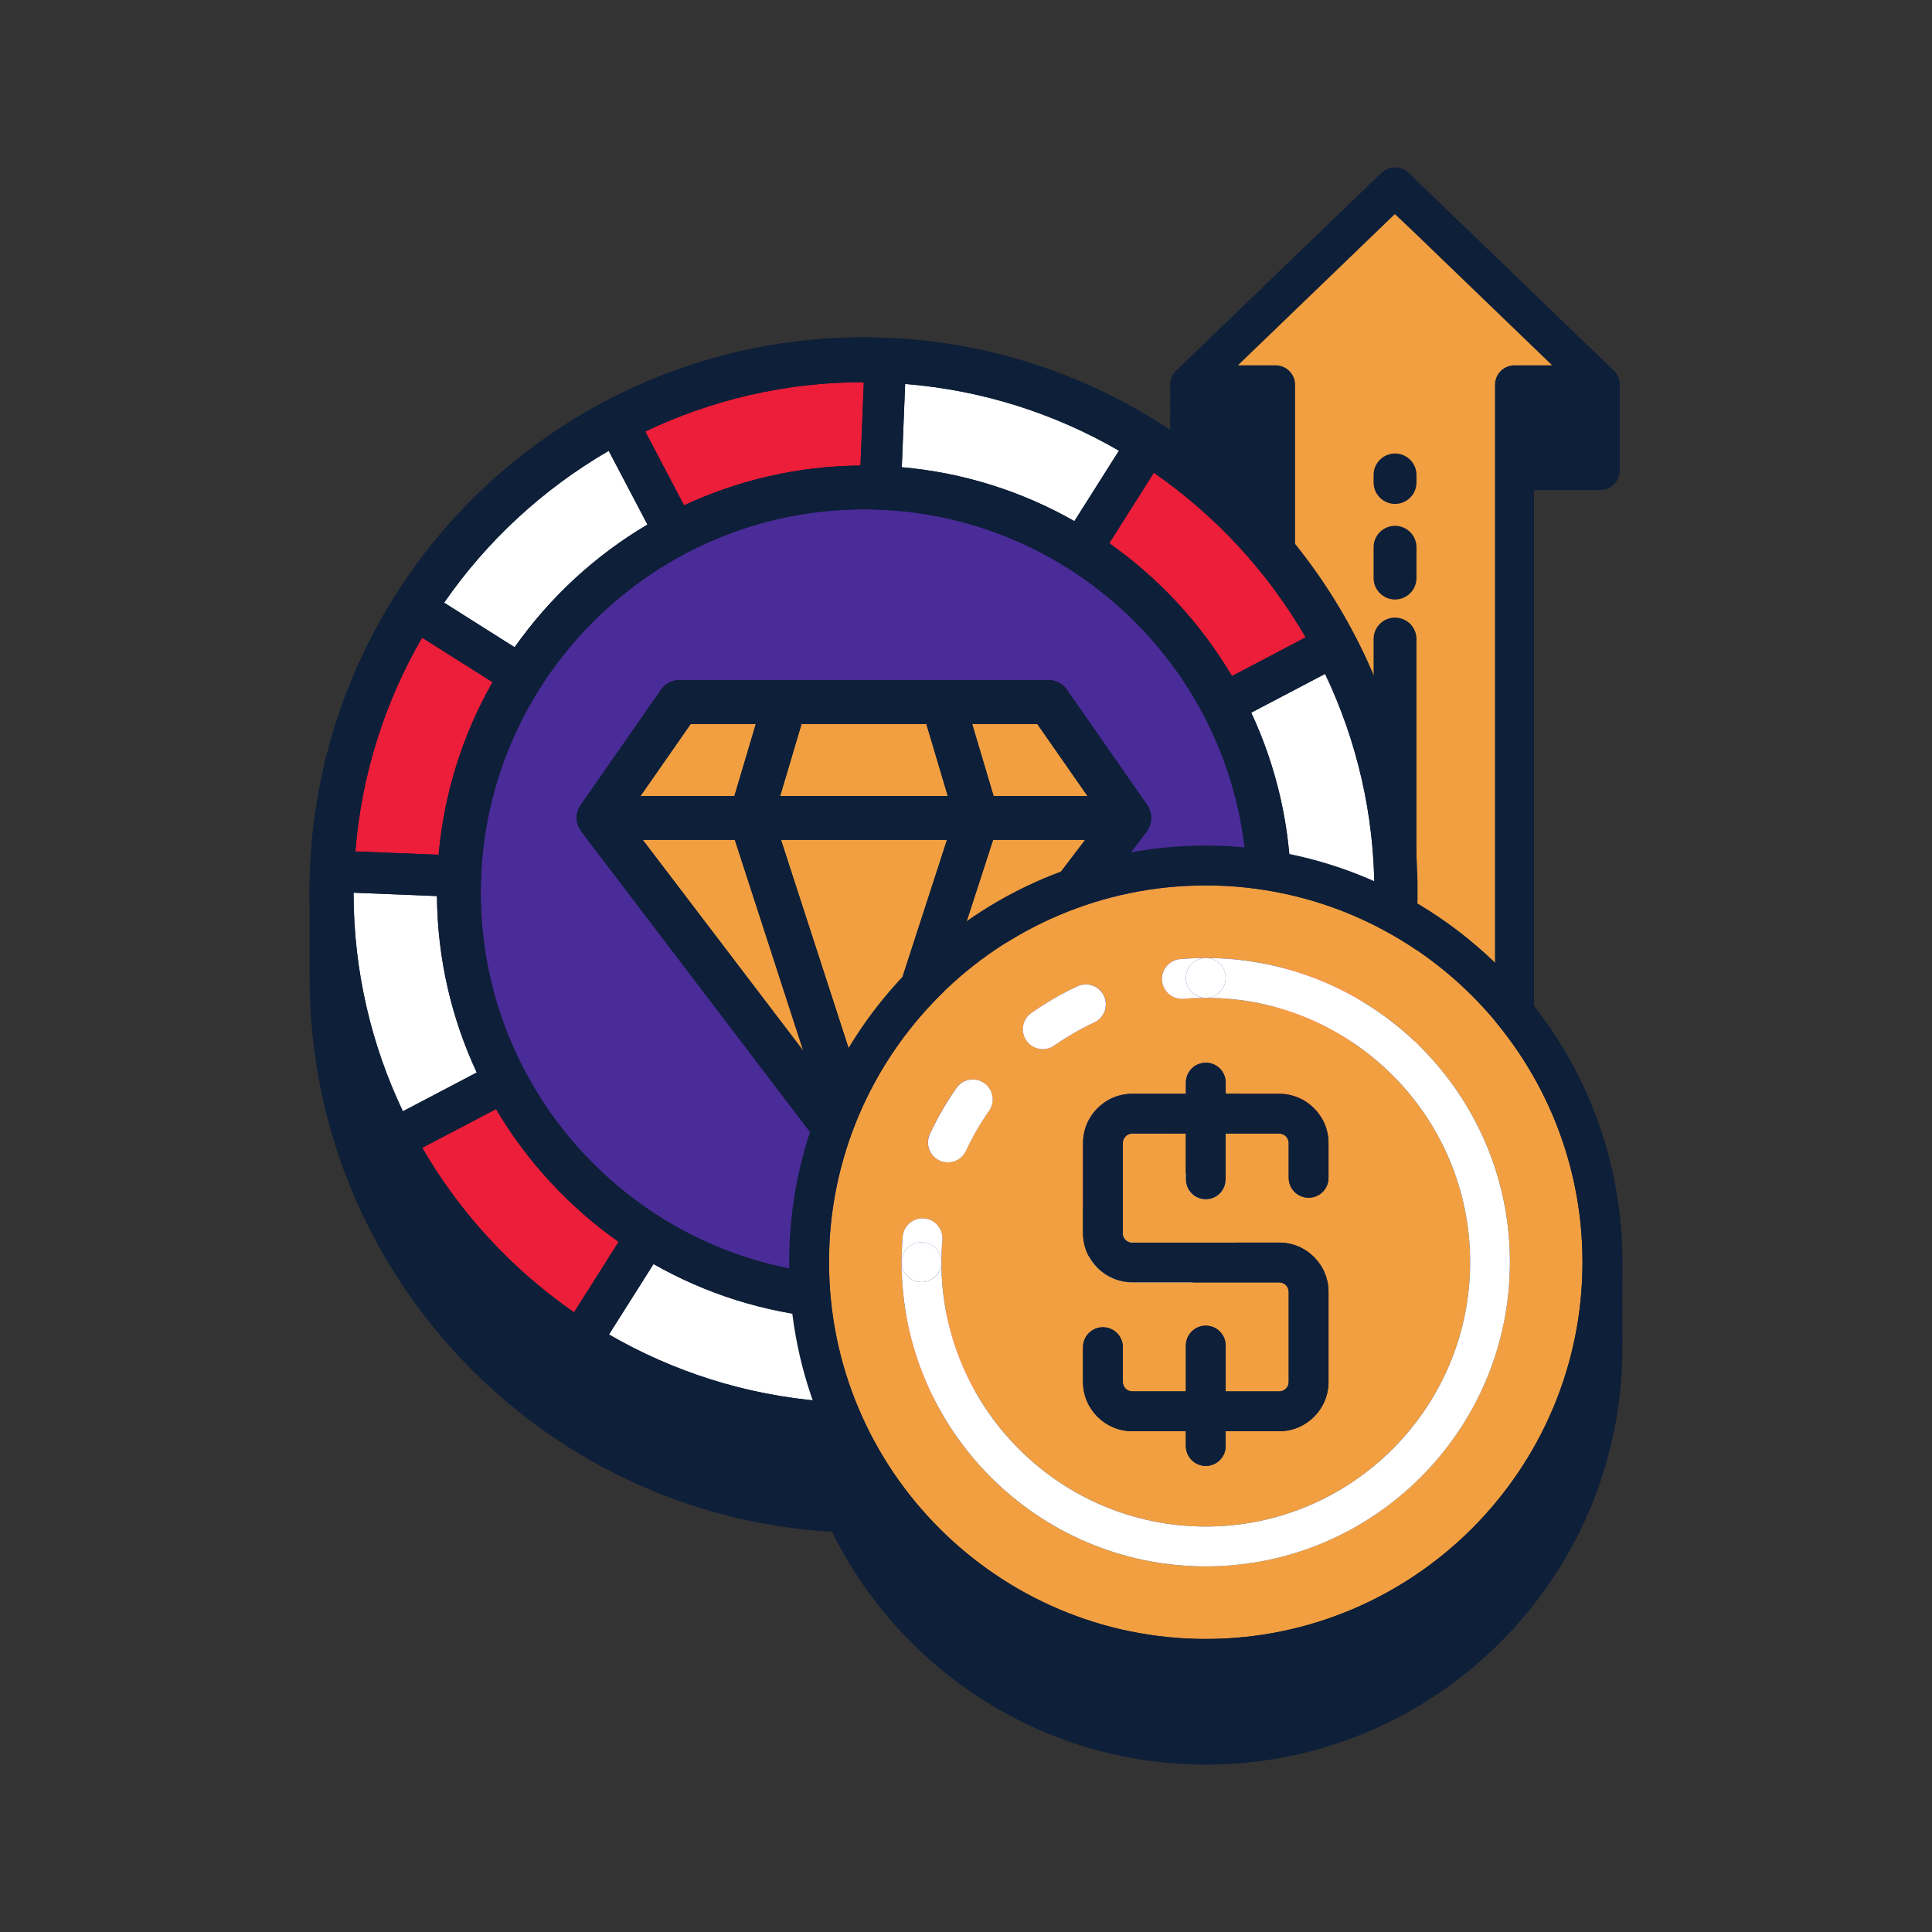
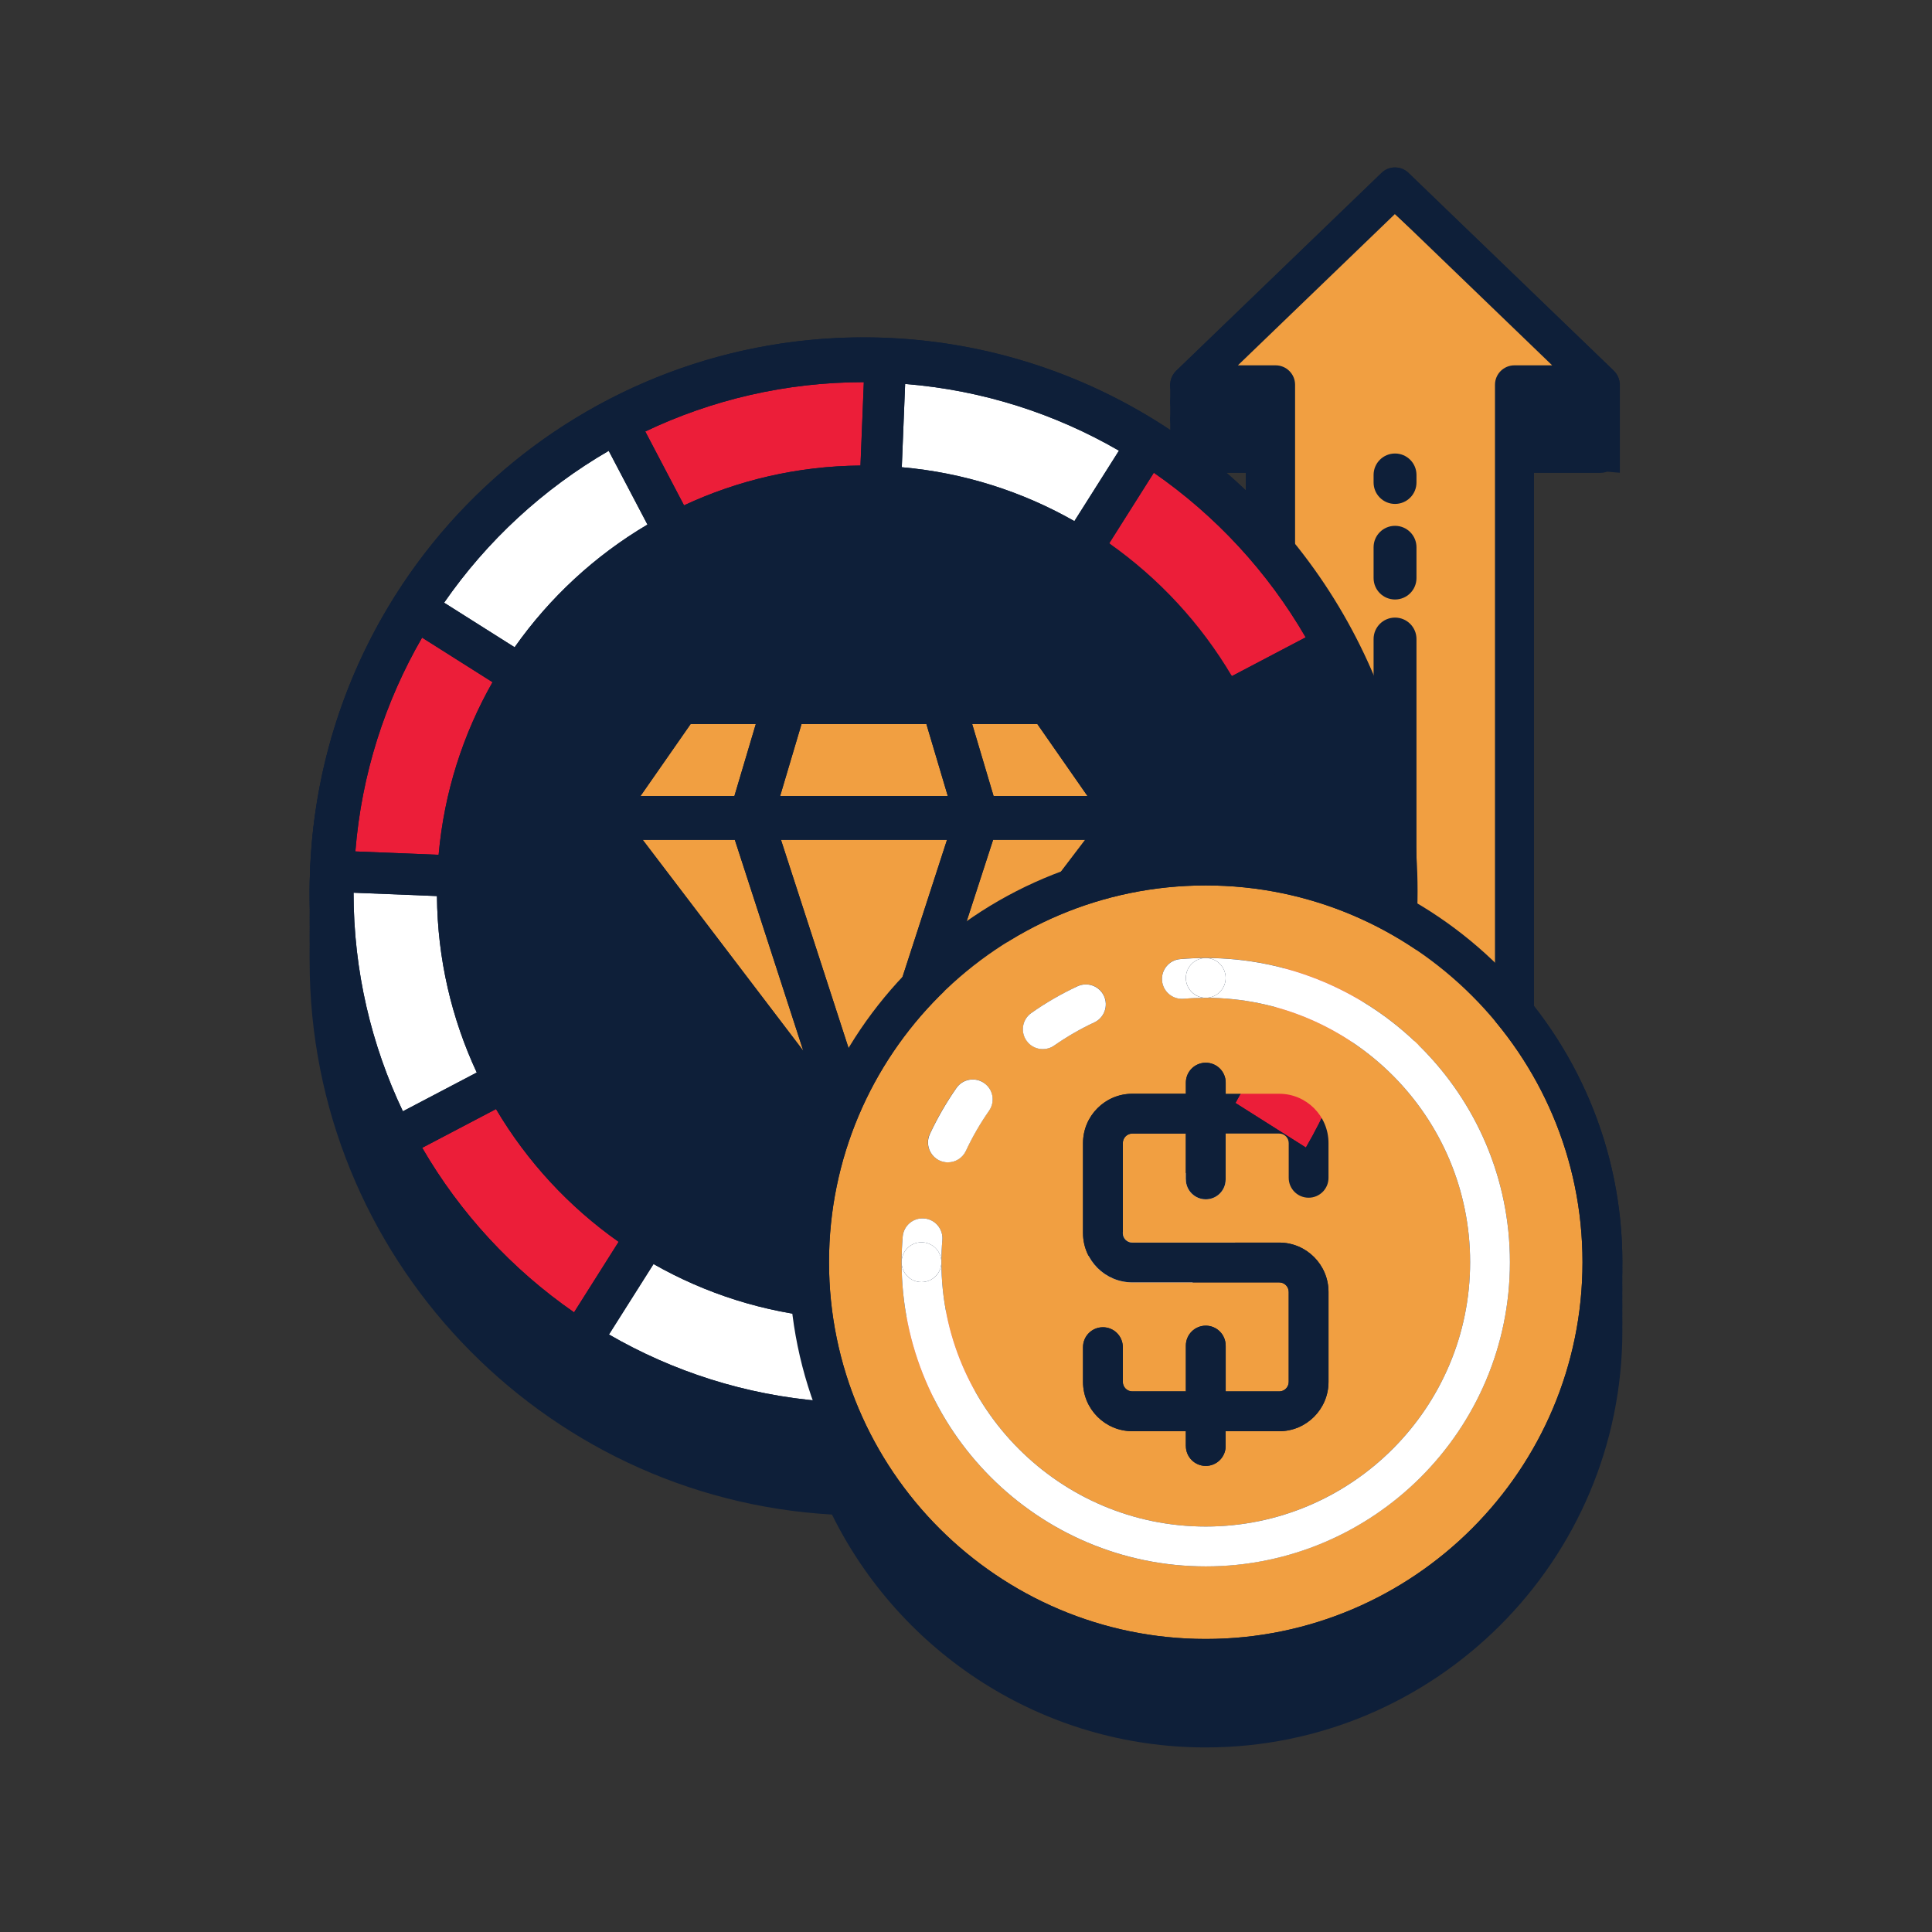
<svg xmlns="http://www.w3.org/2000/svg" id="Layer_2" viewBox="0 0 300 300">
  <rect x="0" y="0" width="300" height="300" fill="#333333" stroke="none" />
  <defs>
    <style>
      .cls-1 {
        fill: #0e1f39;
      }

      .cls-2 {
        fill: #f19f41;
      }

      .cls-3 {
        fill: #ec1e39;
      }

      .cls-4 {
        fill: #fff;
      }

      .cls-5 {
        fill: #4a2c98;
      }
    </style>
  </defs>
  <path class="cls-1" d="M238.18,156.21V62.78h10.32c1.23,0,2.34-.75,2.8-1.89.46-1.14.18-2.45-.7-3.31l-31.89-30.73c-1.17-1.13-3.03-1.13-4.19,0l-31.89,30.73c-.89.86-1.17,2.16-.71,3.31.46,1.14,1.57,1.89,2.8,1.89h10.33v14.95c-15.58-15.65-37.14-25.34-60.96-25.34-45.58,0-82.85,35.45-85.8,80.28-.01.15-.02.29-.03.44-.11,1.75-.18,3.52-.18,5.3,0,.04,0,.07,0,.11,0,.03,0,.06,0,.09,0,45.8,35.95,83.34,81.11,85.92,10.56,21.4,32.6,36.16,58.04,36.16,35.67,0,64.69-29.02,64.69-64.69,0-14.99-5.14-28.8-13.74-39.78ZM217.52,34.09l-.93-.85.02-.02.91.87Z" />
  <path class="cls-1" d="M238.18,158.87v-93.43h10.32c1.23,0,2.34-.75,2.8-1.89.46-1.14.18-2.45-.7-3.31l-31.89-30.73c-1.17-1.13-3.03-1.13-4.19,0l-31.89,30.73c-.89.86-1.17,2.16-.71,3.31.46,1.14,1.57,1.89,2.8,1.89h10.33v14.95c-15.58-15.65-37.14-25.34-60.96-25.34-45.58,0-82.85,35.45-85.8,80.28-.01.15-.02.29-.03.44-.11,1.75-.18,3.52-.18,5.3,0,.04,0,.07,0,.11,0,.03,0,.06,0,.09,0,45.8,35.95,83.34,81.11,85.92,10.56,21.4,32.6,36.16,58.04,36.16,35.67,0,64.69-29.02,64.69-64.69,0-14.99-5.14-28.8-13.74-39.78ZM217.52,36.76l-.93-.85.02-.02.91.87Z" />
  <path class="cls-1" d="M238.18,161.53v-93.43h10.32c1.23,0,2.34-.75,2.8-1.89.46-1.14.18-2.45-.7-3.31l-31.89-30.73c-1.17-1.13-3.03-1.13-4.19,0l-31.89,30.73c-.89.86-1.17,2.16-.71,3.31.46,1.14,1.57,1.89,2.8,1.89h10.33v14.95c-15.58-15.65-37.14-25.34-60.96-25.34-45.58,0-82.85,35.45-85.8,80.28-.01.15-.02.29-.03.44-.11,1.75-.18,3.52-.18,5.3,0,.04,0,.07,0,.11,0,.03,0,.06,0,.09,0,45.8,35.95,83.34,81.11,85.92,10.56,21.4,32.6,36.16,58.04,36.16,35.67,0,64.69-29.02,64.69-64.69,0-14.99-5.14-28.8-13.74-39.78ZM217.52,39.42l-.93-.85.02-.02.91.87Z" />
  <path class="cls-1" d="M238.18,164.2v-93.43h10.32c1.23,0,2.34-.75,2.8-1.89.46-1.14.18-2.45-.7-3.31l-31.89-30.73c-1.17-1.13-3.03-1.13-4.19,0l-31.89,30.73c-.89.86-1.17,2.16-.71,3.31.46,1.14,1.57,1.89,2.8,1.89h10.33v14.95c-15.58-15.65-37.14-25.34-60.96-25.34-45.58,0-82.85,35.45-85.8,80.28-.01.15-.02.29-.03.44-.11,1.75-.18,3.52-.18,5.3,0,.04,0,.07,0,.11,0,.03,0,.06,0,.09,0,45.8,35.95,83.34,81.11,85.92,10.56,21.4,32.6,36.16,58.04,36.16,35.67,0,64.69-29.02,64.69-64.69,0-14.99-5.14-28.8-13.74-39.78ZM217.52,42.09l-.93-.85.02-.02.91.87Z" />
  <path class="cls-1" d="M238.18,166.86v-93.43h10.32c1.23,0,2.34-.75,2.8-1.89.46-1.14.18-2.45-.7-3.31l-31.89-30.73c-1.17-1.13-3.03-1.13-4.19,0l-31.89,30.73c-.89.86-1.17,2.16-.71,3.31.46,1.14,1.57,1.89,2.8,1.89h10.33v14.95c-15.58-15.65-37.14-25.34-60.96-25.34-45.58,0-82.85,35.45-85.8,80.28-.01.15-.02.29-.03.44-.11,1.75-.18,3.52-.18,5.3,0,.04,0,.07,0,.11,0,.03,0,.06,0,.09,0,45.8,35.95,83.34,81.11,85.92,10.56,21.4,32.6,36.16,58.04,36.16,35.67,0,64.69-29.02,64.69-64.69,0-14.99-5.14-28.8-13.74-39.78ZM217.52,44.75l-.93-.85.02-.02.91.87Z" />
-   <path class="cls-1" d="M238.18,169.53v-93.43h10.32c1.23,0,2.34-.75,2.8-1.89.46-1.14.18-2.45-.7-3.31l-31.89-30.73c-1.17-1.13-3.03-1.13-4.19,0l-31.89,30.73c-.89.86-1.17,2.16-.71,3.31.46,1.14,1.57,1.89,2.8,1.89h10.33v14.95c-15.58-15.65-37.14-25.34-60.96-25.34-45.58,0-82.85,35.45-85.8,80.28-.01.15-.02.29-.03.44-.11,1.75-.18,3.52-.18,5.3,0,.04,0,.07,0,.11,0,.03,0,.06,0,.09,0,45.8,35.95,83.34,81.11,85.92,10.56,21.4,32.6,36.16,58.04,36.16,35.67,0,64.69-29.02,64.69-64.69,0-14.99-5.14-28.8-13.74-39.78ZM217.52,47.42l-.93-.85.02-.02.91.87Z" />
  <g>
    <g>
      <polyline class="cls-2" points="197.19 91.58 197.19 61.31 186.11 61.31 215.75 32.47 247.13 61.31 233.34 61.31 234.29 164.08 208.25 160.79 186.11 131.27" />
      <path class="cls-1" d="M216.62,156.01c-1.84,0-3.33-1.49-3.33-3.33v-53.45c0-1.84,1.49-3.33,3.33-3.33s3.33,1.49,3.33,3.33v53.45c0,1.84-1.49,3.33-3.33,3.33Z" />
      <path class="cls-1" d="M216.62,93.09c-1.84,0-3.33-1.49-3.33-3.33v-4.78c0-1.84,1.49-3.33,3.33-3.33s3.33,1.49,3.33,3.33v4.78c0,1.84-1.49,3.33-3.33,3.33Z" />
      <path class="cls-1" d="M216.62,78.25c-1.84,0-3.33-1.49-3.33-3.33v-1.17c0-1.84,1.49-3.33,3.33-3.33s3.33,1.49,3.33,3.33v1.17c0,1.84-1.49,3.33-3.33,3.33Z" />
      <g>
        <path class="cls-1" d="M218.72,26.85c-1.17-1.13-3.03-1.13-4.19,0l-31.89,30.73c-.89.86-1.17,2.16-.71,3.31.46,1.14,1.57,1.89,2.8,1.89l8.71,1.33v50.03c1.62.34,2.97,1.69,4.64,1.69s3.02-1.35,3.02-3.02v-53.06c0-1.67-1.35-3.02-3.02-3.02h-5.86l24.4-23.51,24.4,23.51h-5.86c-1.67,0-3.02,1.35-3.02,3.02v99.33c0,1.67,1.35,3.02,3.02,3.02s3.02-1.35,3.02-3.02V62.78h10.32c1.23,0,2.34-.75,2.8-1.89.46-1.14.18-2.45-.7-3.31l-31.89-30.73Z" />
-         <path class="cls-1" d="M216.62,147.17c-1.67,0-3.02-1.35-3.02-3.02v3.63c0,1.67,1.35,3.02,3.02,3.02s3.02-1.35,3.02-3.02v-3.63c0,1.67-1.35,3.02-3.02,3.02Z" />
        <path class="cls-1" d="M216.62,155.01c-1.67,0-3.02,1.35-3.02,3.02v5.13c0,1.67,1.35,3.02,3.02,3.02s3.02-1.35,3.02-3.02v-5.13c0-1.67-1.35-3.02-3.02-3.02Z" />
        <path class="cls-1" d="M216.62,170.41c-1.67,0-3.02,1.35-3.02,3.02v3.62c0,1.67,1.35,3.02,3.02,3.02s3.02-1.35,3.02-3.02v-3.62c0-1.67-1.35-3.02-3.02-3.02Z" />
        <path class="cls-1" d="M216.62,141.13c-1.67,0-3.02,1.35-3.02,3.02s1.35,3.02,3.02,3.02,3.02-1.35,3.02-3.02-1.35-3.02-3.02-3.02Z" />
      </g>
    </g>
    <g>
      <circle class="cls-1" cx="134.1" cy="138.4" r="86.02" />
      <g>
        <path class="cls-4" d="M140.03,72.55c9.68.85,18.76,3.79,26.8,8.37l6.92-10.94c-9.92-5.74-21.18-9.4-33.2-10.36l-.52,12.93Z" />
        <path class="cls-3" d="M133.61,72.29l.52-12.95c-12.14,0-23.64,2.76-33.94,7.66l6.02,11.47c8.34-3.89,17.62-6.1,27.4-6.18Z" />
        <path class="cls-4" d="M100.54,81.46l-6.02-11.46c-10.16,5.89-18.89,13.96-25.56,23.58l10.95,6.92c5.44-7.72,12.47-14.23,20.63-19.05Z" />
        <path class="cls-3" d="M77.02,172.22l-11.46,6.01c5.89,10.16,13.96,18.89,23.58,25.55l6.92-10.95c-7.72-5.44-14.23-12.47-19.04-20.62Z" />
        <path class="cls-3" d="M76.48,105.93l-10.94-6.92c-5.74,9.92-9.4,21.18-10.36,33.2l12.93.52c.85-9.68,3.79-18.76,8.37-26.8Z" />
        <path class="cls-4" d="M67.85,139.14l-12.95-.52c0,12.14,2.76,23.65,7.66,33.94l11.47-6.02c-3.89-8.34-6.1-17.62-6.18-27.4Z" />
-         <path class="cls-3" d="M191.29,104.98l11.46-6.02c-5.89-10.16-13.96-18.89-23.58-25.56l-6.92,10.95c7.72,5.44,14.23,12.47,19.05,20.63Z" />
+         <path class="cls-3" d="M191.29,104.98l11.46-6.02c-5.89-10.16-13.96-18.89-23.58-25.56l-6.92,10.95Z" />
        <polygon class="cls-2" points="143.58 163.16 168.51 130.41 154.21 130.41 143.58 163.16" />
        <path class="cls-3" d="M191.84,171.27l10.94,6.92c5.74-9.92,9.4-21.18,10.36-33.2l-12.93-.52c-.85,9.68-3.79,18.76-8.37,26.8Z" />
        <path class="cls-4" d="M167.77,195.74l6.02,11.46c10.16-5.89,18.89-13.96,25.56-23.58l-10.95-6.92c-5.44,7.72-12.47,14.23-20.63,19.05Z" />
        <path class="cls-3" d="M134.7,204.91l-.52,12.95c12.14,0,23.65-2.76,33.94-7.66l-6.02-11.47c-8.34,3.89-17.62,6.1-27.4,6.18Z" />
-         <path class="cls-5" d="M193.67,138.6c0-32.81-26.7-59.51-59.51-59.51s-59.51,26.7-59.51,59.51,26.7,59.51,59.51,59.51,59.51-26.7,59.51-59.51ZM136.22,183.86c-.07.05-.15.1-.22.14-.2.13-.41.24-.63.32-.09.03-.17.07-.27.1-.31.09-.62.15-.95.15s-.64-.06-.95-.15c-.09-.03-.18-.06-.27-.1-.22-.08-.43-.19-.62-.32-.08-.05-.15-.09-.23-.15-.24-.18-.46-.39-.64-.63l-41.23-54.17c-.06-.08-.09-.17-.14-.25-.05-.08-.12-.15-.17-.23-.03-.06-.04-.12-.06-.18-.06-.14-.11-.29-.16-.44-.05-.15-.08-.3-.11-.46-.02-.15-.03-.29-.03-.44,0-.16,0-.31.02-.47.02-.15.05-.3.09-.45.04-.15.09-.3.15-.44.03-.07.04-.14.07-.21.04-.08.1-.14.15-.22.04-.07.06-.15.11-.22l12.53-17.98c.63-.91,1.68-1.46,2.79-1.46h57.39c1.12,0,2.16.55,2.79,1.46l12.53,17.98c.05.07.07.15.11.22.05.08.11.14.15.22.03.07.04.14.07.21.06.15.11.29.15.44.04.15.07.29.09.45.02.16.02.31.02.47,0,.15,0,.3-.03.44-.02.16-.06.3-.11.46-.04.15-.09.29-.16.44-.03.06-.03.12-.06.18-.04.09-.11.15-.17.23-.05.08-.08.18-.14.25l-41.23,54.17c-.19.24-.41.45-.65.63Z" />
-         <path class="cls-4" d="M194.29,110.66c3.89,8.34,6.1,17.62,6.18,27.4l12.95.52c0-12.14-2.76-23.65-7.66-33.94l-11.47,6.02Z" />
        <polygon class="cls-2" points="143.85 112.43 124.46 112.43 121.14 123.6 147.17 123.6 143.85 112.43" />
        <polygon class="cls-2" points="121.27 130.41 134.16 170.13 147.05 130.41 121.27 130.41" />
        <polygon class="cls-2" points="99.8 130.41 124.74 163.17 114.11 130.41 99.8 130.41" />
        <polygon class="cls-2" points="117.36 112.43 107.24 112.43 99.46 123.6 114.04 123.6 117.36 112.43" />
        <polygon class="cls-2" points="150.96 112.43 154.28 123.6 168.86 123.6 161.08 112.43 150.96 112.43" />
        <path class="cls-4" d="M94.56,207.22c9.92,5.74,21.18,9.4,33.2,10.36l.52-12.93c-9.68-.85-18.76-3.79-26.8-8.37l-6.92,10.94Z" />
        <path class="cls-1" d="M204.77,184.53c3.5-4.74,6.95-9.55,8.62-15.27.92-3.14,1.45-6.37,2.21-9.54.68-2.85,1.65-5.61,2.25-8.48,1.2-5.68.57-11.86.15-17.62-.46-6.2-2.45-12.39-2.15-18.61.04-.74.18-1.44.38-2.12-8.23-26.19-28.64-47.01-54.59-55.79-.31.04-.62.09-.94.07-3.72-.26-7.36-.76-11.03-1.41-2.84-.51-6.42-1.13-8.87-1.37-.14,0-.72-.06-1.86-.16.51.05.35.04-.49-.02-.75-.03-1.51-.07-2.26-.08-1.75-.04-3.5,0-5.25.04-3.27.1-6.53.29-9.79.4-1,.03-1.94-.16-2.79-.5-3.55.67-7.04,1.5-10.43,2.59-1.46,1.43-3.2,2.51-5.12,3.35-1.62.7-3.37,1-5.01,1.64-1.13.63-2.22,1.32-3.34,1.97-1.08.63-2.22,1.2-3.37,1.69-1.09.47-2.26.65-3.43.83-.03.05-.07.09-.1.14-23.73,15.34-39.48,42.02-39.48,72.32,0,47.46,38.62,86.07,86.07,86.07,28.26,0,53.35-13.71,69.05-34.8-.18-1.83.38-3.75,1.56-5.34ZM213.42,138.58l-12.95-.52c-.08-9.78-2.29-19.05-6.18-27.4l11.47-6.02c4.9,10.29,7.66,21.8,7.66,33.94ZM202.75,98.97l-11.46,6.02c-4.82-8.16-11.33-15.19-19.05-20.63l6.92-10.95c9.62,6.66,17.69,15.4,23.58,25.56ZM140.55,59.62c12.02.96,23.28,4.62,33.2,10.36l-6.92,10.94c-8.04-4.57-17.12-7.51-26.8-8.37l.52-12.93ZM134.14,59.34l-.52,12.95c-9.78.08-19.05,2.29-27.4,6.18l-6.02-11.47c10.29-4.9,21.8-7.66,33.94-7.66ZM94.52,70l6.02,11.46c-8.16,4.82-15.19,11.33-20.63,19.05l-10.95-6.92c6.66-9.62,15.4-17.69,25.56-23.58ZM65.54,99.01l10.94,6.92c-4.57,8.04-7.51,17.13-8.37,26.8l-12.93-.52c.96-12.02,4.62-23.28,10.36-33.2ZM54.9,138.62l12.95.52c.08,9.78,2.29,19.05,6.18,27.4l-11.47,6.02c-4.9-10.29-7.66-21.8-7.66-33.94ZM65.56,178.23l11.46-6.02c4.82,8.15,11.33,15.19,19.04,20.62l-6.92,10.95c-9.62-6.66-17.69-15.4-23.58-25.55ZM127.76,217.58c-12.02-.96-23.28-4.62-33.2-10.36l6.92-10.94c8.04,4.57,17.13,7.52,26.8,8.37l-.52,12.93ZM74.65,138.6c0-32.81,26.7-59.51,59.51-59.51s59.51,26.7,59.51,59.51-26.7,59.51-59.51,59.51-59.51-26.7-59.51-59.51ZM134.18,217.86l.52-12.95c9.78-.08,19.05-2.29,27.4-6.18l6.02,11.47c-10.29,4.9-21.8,7.66-33.94,7.66ZM173.79,207.2l-6.02-11.46c8.16-4.82,15.19-11.33,20.63-19.05l10.95,6.92c-6.66,9.62-15.4,17.69-25.56,23.58ZM191.84,171.27c4.57-8.04,7.51-17.12,8.37-26.8l12.93.52c-.96,12.02-4.62,23.28-10.36,33.2l-10.94-6.92Z" />
        <path class="cls-1" d="M178.24,128.81c.05-.08.12-.15.17-.23.03-.06.04-.12.06-.18.06-.14.11-.29.16-.44.05-.15.08-.3.11-.46.02-.15.03-.29.03-.44,0-.16,0-.31-.02-.47-.02-.15-.05-.3-.09-.45-.04-.15-.09-.3-.15-.44-.03-.07-.04-.14-.07-.21-.04-.08-.1-.14-.15-.22-.04-.07-.06-.15-.11-.22l-12.53-17.98c-.63-.91-1.68-1.46-2.79-1.46h-57.39c-1.11,0-2.16.55-2.79,1.46l-12.53,17.98c-.05.07-.07.15-.11.22-.05.08-.11.14-.15.22-.03.07-.04.14-.07.21-.06.15-.11.29-.15.44-.04.15-.07.29-.09.45-.02.16-.02.31-.02.47,0,.15,0,.3.03.44.02.16.06.3.11.46.04.15.09.29.16.44.03.06.03.12.06.18.05.09.11.15.17.23.05.08.08.17.14.25l41.23,54.17c.19.24.41.45.64.63.07.06.15.1.23.15.2.13.4.23.62.32.09.03.17.07.27.1.31.09.62.15.95.15s.65-.06.95-.15c.09-.03.18-.06.27-.1.22-.09.43-.19.63-.32.08-.05.15-.09.22-.14.24-.18.46-.39.65-.63l41.23-54.17c.06-.08.09-.17.14-.25ZM124.46,112.43h19.39l3.32,11.17h-26.03l3.32-11.17ZM107.24,112.43h10.12l-3.32,11.17h-14.58l7.78-11.17ZM99.8,130.41h14.3l10.63,32.76-24.93-32.76ZM134.16,170.13l-12.89-39.72h25.78l-12.89,39.72ZM143.58,163.16l10.63-32.76h14.3l-24.93,32.76ZM154.28,123.6l-3.32-11.17h10.12l7.78,11.17h-14.58Z" />
      </g>
    </g>
    <g>
      <path class="cls-2" d="M187.23,137.49c-32.26,0-58.5,26.24-58.5,58.5s26.24,58.51,58.5,58.51,58.5-26.25,58.5-58.51-26.24-58.5-58.5-58.5ZM198.64,169.84c4.22,0,7.65,3.43,7.65,7.66v5.39c0,1.71-1.38,3.09-3.09,3.09s-3.09-1.38-3.09-3.09v-5.39c0-.81-.66-1.48-1.47-1.48h-8.32v7.12c0,1.7-1.38,3.09-3.09,3.09s-3.09-1.38-3.09-3.09v-7.12h-8.32c-.81,0-1.47.66-1.47,1.48v13.97c0,.81.66,1.48,1.47,1.48h22.82c4.22,0,7.65,3.43,7.65,7.66v13.97c0,4.22-3.43,7.66-7.65,7.66h-8.32v2.3c0,1.7-1.38,3.09-3.09,3.09s-3.09-1.38-3.09-3.09v-2.3h-8.32c-4.22,0-7.65-3.43-7.65-7.66v-5.39c0-1.71,1.38-3.09,3.09-3.09s3.09,1.38,3.09,3.09v5.39c0,.81.66,1.48,1.47,1.48h8.32v-7.12c0-1.7,1.38-3.09,3.09-3.09s3.09,1.38,3.09,3.09v7.12h8.32c.81,0,1.47-.66,1.47-1.48v-13.97c0-.81-.66-1.48-1.47-1.48h-22.82c-4.22,0-7.65-3.43-7.65-7.66v-13.97c0-4.22,3.43-7.66,7.65-7.66h8.32v-1.73c0-1.71,1.38-3.09,3.09-3.09s3.09,1.38,3.09,3.09v1.73h8.32ZM160.16,157.28c2.26-1.58,4.67-2.97,7.16-4.14,1.55-.72,3.39-.05,4.11,1.5.72,1.55.05,3.39-1.5,4.11-2.17,1.01-4.26,2.21-6.22,3.59-.54.38-1.16.56-1.77.56-.98,0-1.93-.46-2.54-1.32-.98-1.4-.64-3.33.76-4.3ZM144.38,176.09c1.16-2.5,2.55-4.91,4.13-7.16.98-1.4,2.91-1.74,4.3-.76,1.4.98,1.74,2.9.76,4.3-1.37,1.96-2.58,4.05-3.59,6.22-.52,1.12-1.64,1.79-2.81,1.79-.44,0-.88-.09-1.3-.29-1.55-.72-2.22-2.56-1.5-4.11ZM187.23,243.23c-26.04,0-47.23-21.19-47.23-47.24,0-1.33.05-2.66.17-3.96.14-1.7,1.64-2.97,3.34-2.83,1.7.15,2.96,1.64,2.82,3.34-.1,1.14-.15,2.29-.15,3.45,0,22.64,18.42,41.05,41.05,41.05s41.05-18.41,41.05-41.05-18.41-41.05-41.05-41.05c-1.16,0-2.31.04-3.44.14-.09.01-.18.01-.27.01-1.59,0-2.94-1.22-3.08-2.83-.14-1.7,1.12-3.2,2.82-3.34,1.29-.11,2.63-.17,3.97-.17,26.04,0,47.23,21.19,47.23,47.23s-21.19,47.24-47.23,47.24Z" />
      <path class="cls-1" d="M184.14,183.14c0,1.7,1.38,3.09,3.09,3.09s3.09-1.38,3.09-3.09v-7.12h-6.19v7.12Z" />
      <path class="cls-1" d="M187.23,165.02c-1.71,0-3.09,1.38-3.09,3.09v1.73h6.19v-1.73c0-1.71-1.38-3.09-3.09-3.09Z" />
      <path class="cls-1" d="M190.32,208.94c0-1.7-1.38-3.09-3.09-3.09s-3.09,1.38-3.09,3.09v7.12h6.19v-7.12Z" />
      <path class="cls-1" d="M184.14,224.53c0,1.7,1.38,3.09,3.09,3.09s3.09-1.38,3.09-3.09v-2.3h-6.19v2.3Z" />
      <path class="cls-4" d="M143.09,192.9c1.7,0,3.09,1.38,3.09,3.09,0-1.16.05-2.31.15-3.45.14-1.7-1.12-3.2-2.82-3.34-1.7-.15-3.2,1.12-3.34,2.83-.11,1.31-.17,2.64-.17,3.96,0-1.71,1.38-3.09,3.09-3.09Z" />
      <path class="cls-4" d="M161.93,162.91c.61,0,1.23-.18,1.77-.56,1.96-1.37,4.05-2.58,6.22-3.59,1.55-.72,2.22-2.56,1.5-4.11-.72-1.55-2.56-2.22-4.11-1.5-2.49,1.16-4.9,2.55-7.16,4.14-1.4.98-1.74,2.9-.76,4.3.6.86,1.56,1.32,2.54,1.32Z" />
      <path class="cls-4" d="M145.88,180.2c.42.2.86.29,1.3.29,1.17,0,2.28-.66,2.81-1.79,1.01-2.17,2.22-4.26,3.59-6.22.98-1.4.64-3.33-.76-4.3-1.4-.98-3.33-.64-4.3.76-1.58,2.26-2.97,4.67-4.13,7.16-.72,1.55-.05,3.38,1.5,4.11Z" />
      <path class="cls-4" d="M184.14,151.85c0-1.71,1.38-3.09,3.09-3.09-1.34,0-2.68.06-3.97.17-1.7.14-2.96,1.64-2.82,3.34.14,1.61,1.49,2.83,3.08,2.83.09,0,.18,0,.27-.01,1.13-.1,2.28-.14,3.44-.14-1.71,0-3.09-1.38-3.09-3.09Z" />
      <path class="cls-4" d="M187.23,148.76c1.71,0,3.09,1.38,3.09,3.09s-1.38,3.09-3.09,3.09c22.64,0,41.05,18.41,41.05,41.05s-18.41,41.05-41.05,41.05-41.05-18.41-41.05-41.05c0,1.71-1.38,3.09-3.09,3.09s-3.09-1.38-3.09-3.09c0,26.05,21.19,47.24,47.23,47.24s47.23-21.19,47.23-47.24-21.19-47.23-47.23-47.23Z" />
      <path class="cls-4" d="M143.09,199.08c1.7,0,3.09-1.38,3.09-3.09s-1.38-3.09-3.09-3.09-3.09,1.38-3.09,3.09,1.38,3.09,3.09,3.09Z" />
      <circle class="cls-4" cx="187.23" cy="151.85" r="3.09" />
      <path class="cls-1" d="M187.23,131.3c-35.67,0-64.69,29.02-64.69,64.69s29.02,64.69,64.69,64.69,64.69-29.02,64.69-64.69-29.02-64.69-64.69-64.69ZM187.23,254.5c-32.26,0-58.5-26.25-58.5-58.51s26.24-58.5,58.5-58.5,58.5,26.24,58.5,58.5-26.24,58.51-58.5,58.51Z" />
      <path class="cls-1" d="M175.82,169.84c-4.22,0-7.65,3.43-7.65,7.66v13.97c0,4.22,3.43,7.66,7.65,7.66h22.82c.81,0,1.47.66,1.47,1.48v13.97c0,.81-.66,1.48-1.47,1.48h-8.32v6.18h8.32c4.22,0,7.65-3.43,7.65-7.66v-13.97c0-4.22-3.43-7.66-7.65-7.66h-22.82c-.81,0-1.47-.66-1.47-1.48v-13.97c0-.81.66-1.48,1.47-1.48h8.32v-6.18h-8.32Z" />
-       <path class="cls-1" d="M198.64,176.02c.81,0,1.47.66,1.47,1.48v5.39c0,1.71,1.38,3.09,3.09,3.09s3.09-1.38,3.09-3.09v-5.39c0-4.22-3.43-7.66-7.65-7.66h-8.32v6.18h8.32Z" />
      <path class="cls-1" d="M175.82,216.05c-.81,0-1.47-.66-1.47-1.48v-5.39c0-1.71-1.38-3.09-3.09-3.09s-3.09,1.38-3.09,3.09v5.39c0,4.22,3.43,7.66,7.65,7.66h8.32v-6.18h-8.32Z" />
      <rect class="cls-1" x="184.14" y="169.84" width="6.19" height="6.18" />
      <rect class="cls-1" x="184.14" y="216.05" width="6.19" height="6.18" />
    </g>
  </g>
  <path class="cls-1" d="M251.53,59.5v13.91s-3.95-.27-3.95-.59.09-7.42,0-7.5.52-4.46.52-4.46" />
  <polyline class="cls-1" points="181.71 59.5 181.71 68.66 187.27 68.26 188.83 63.06 187.67 60.74" />
</svg>